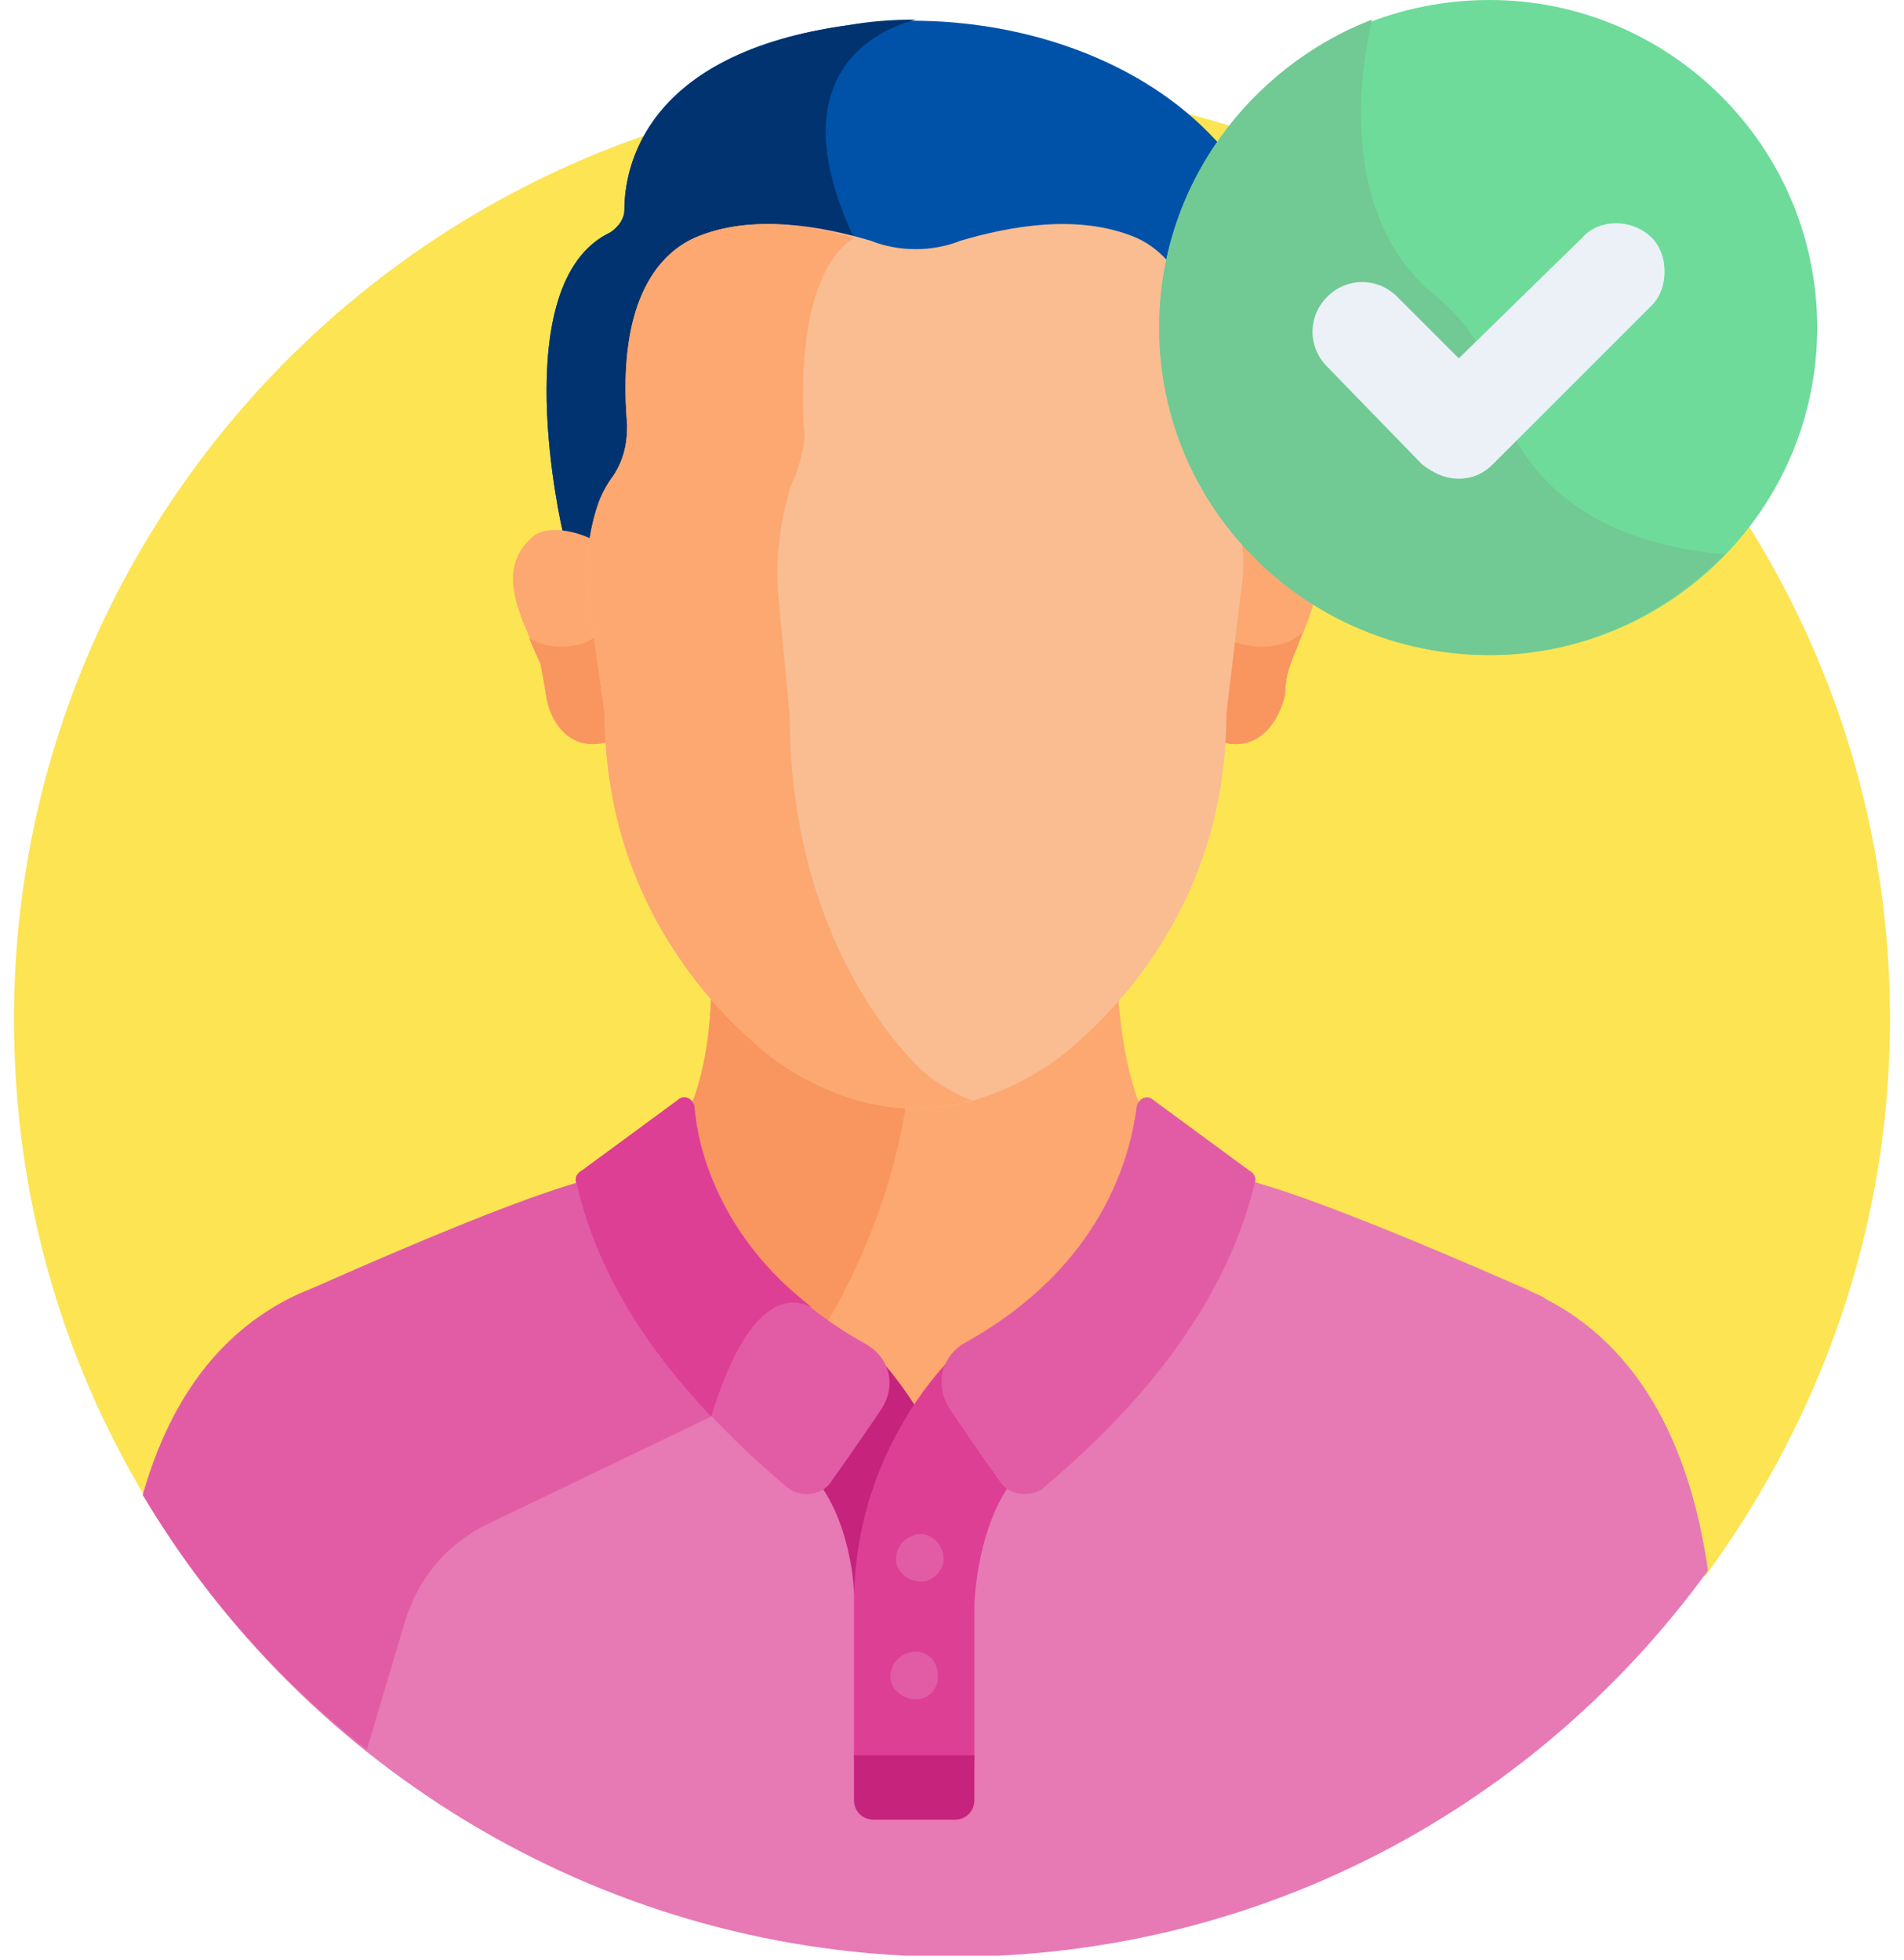
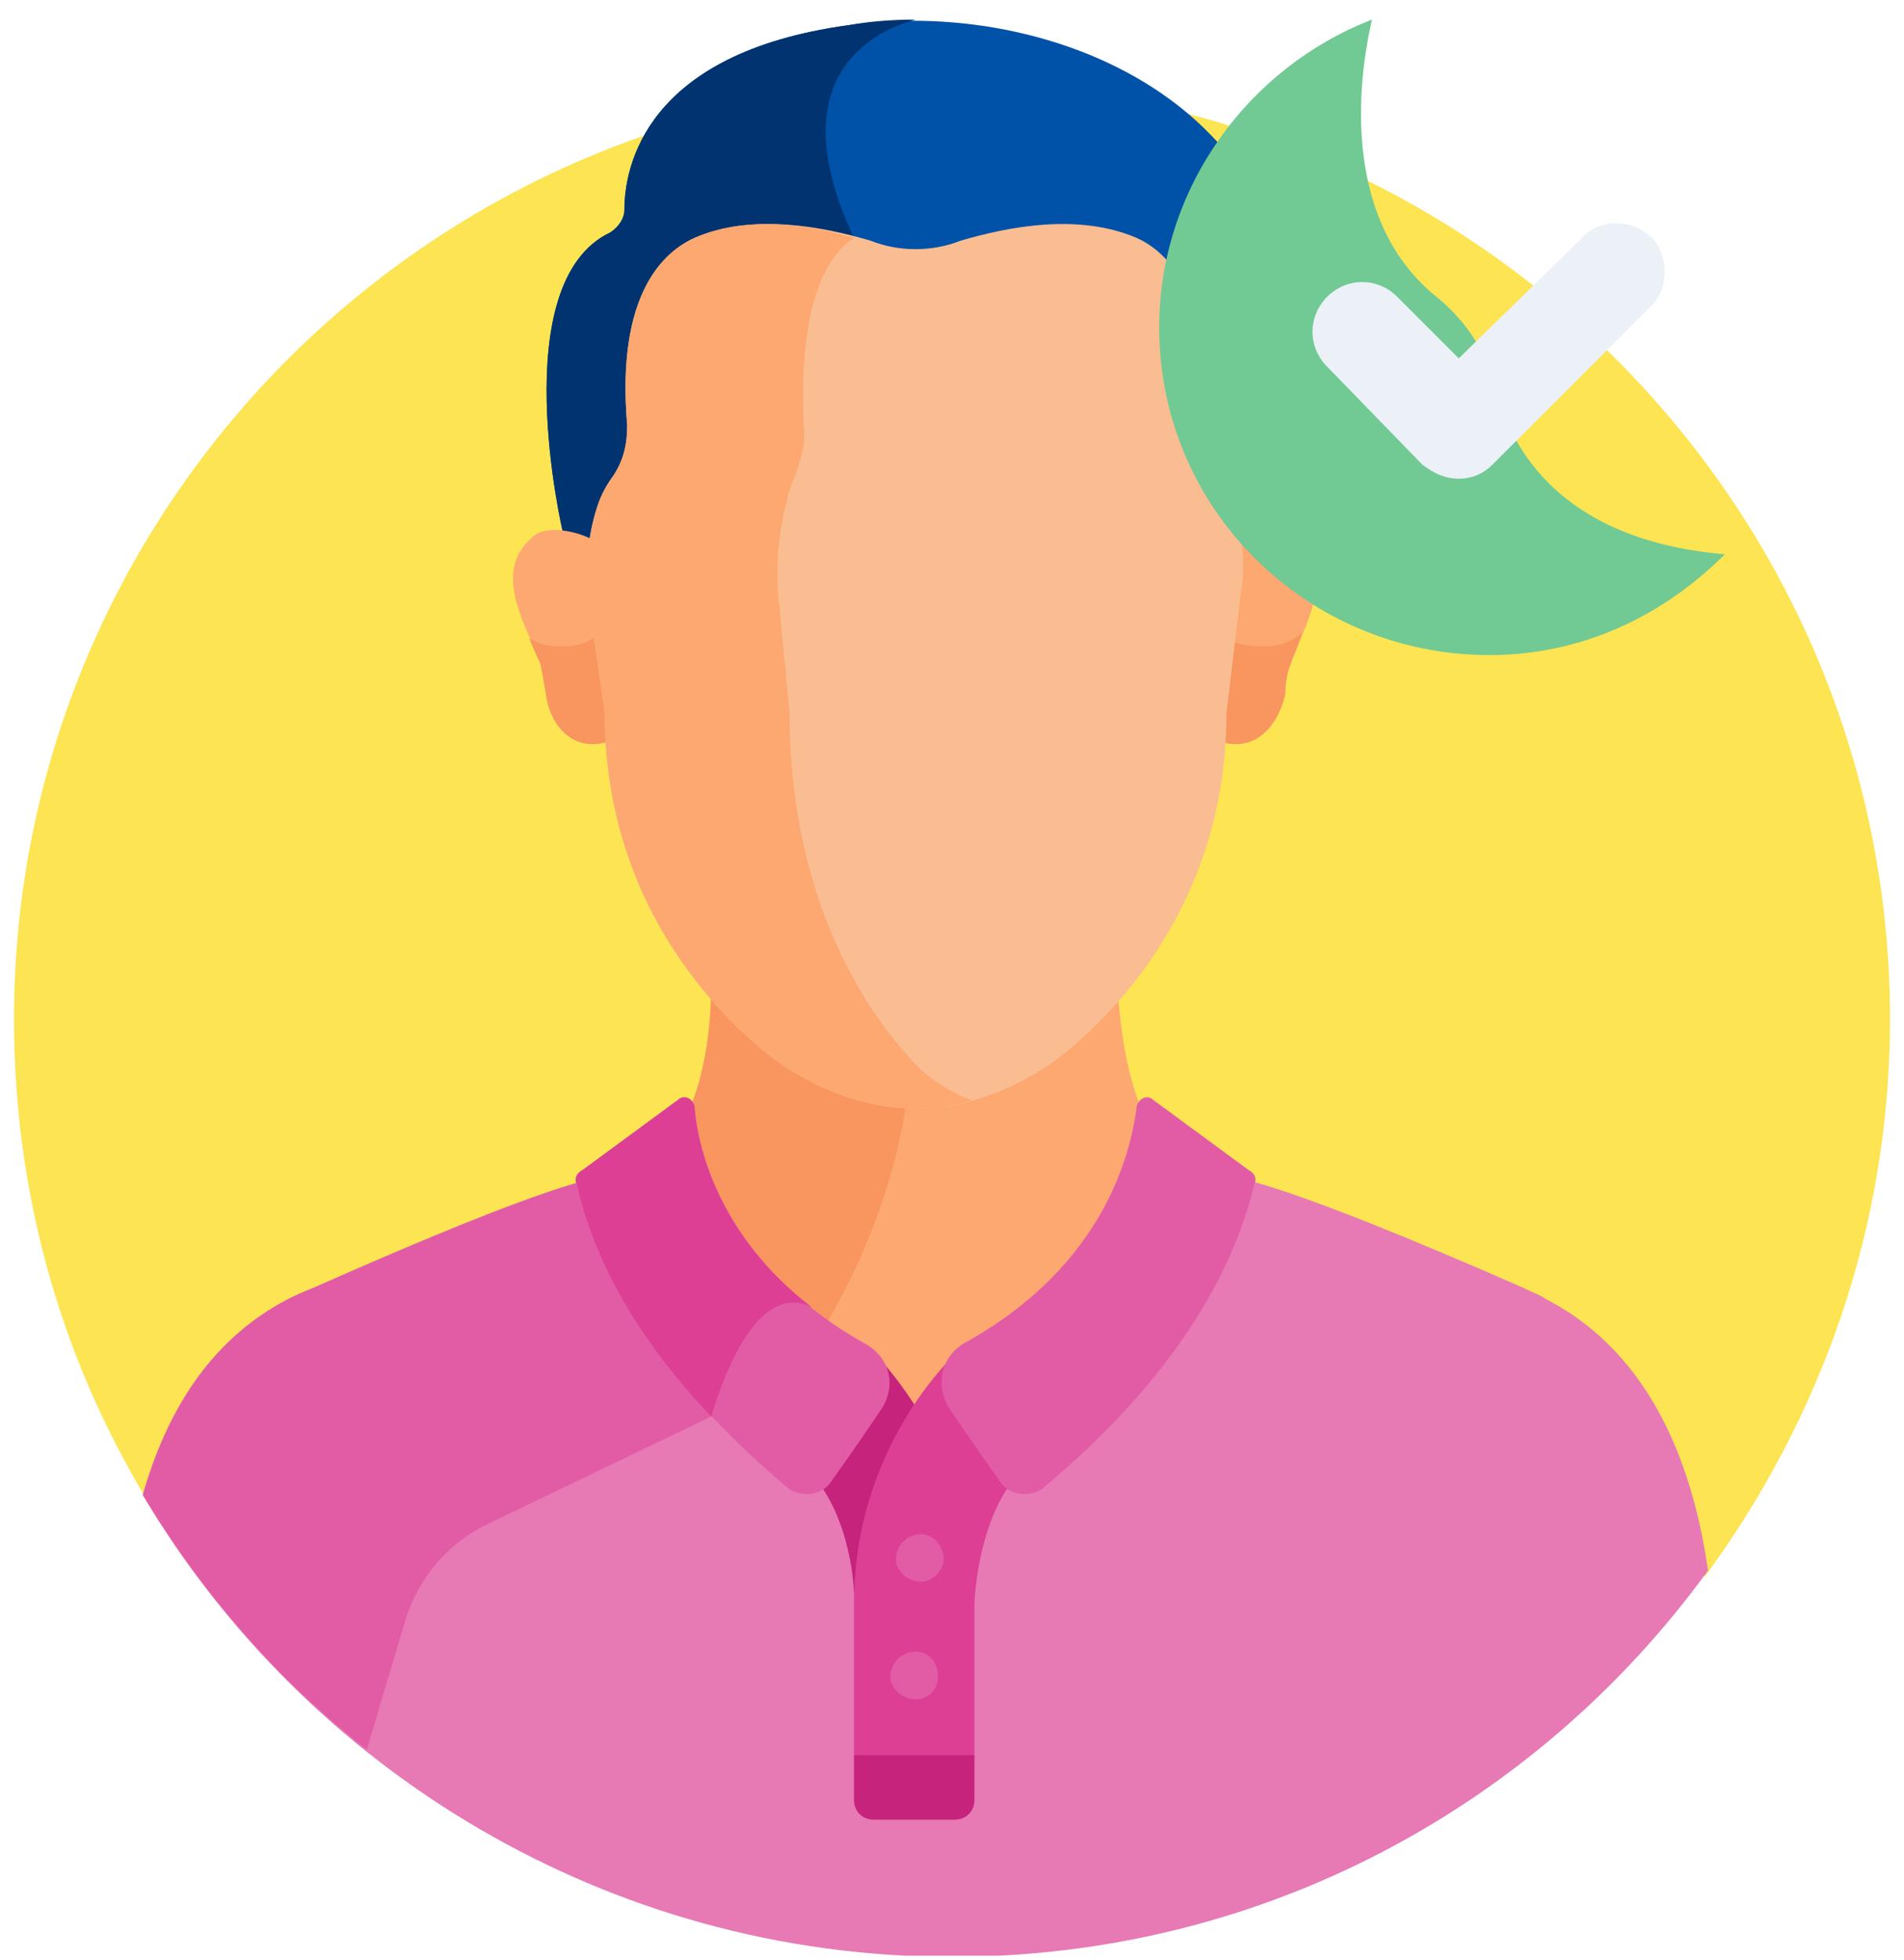
<svg xmlns="http://www.w3.org/2000/svg" version="1.2" viewBox="0 0 68 70" width="68" height="70">
  <defs>
    <clipPath clipPathUnits="userSpaceOnUse" id="cp1">
      <path d="m68.97 0v69.86h-69.97v-69.86z" />
    </clipPath>
  </defs>
  <style>.a{fill:#fce453}.b{fill:#e779b5}.c{fill:#e25ca5}.d{fill:#fca870}.e{fill:#f9955f}.f{fill:#0052a9}.g{fill:#003370}.h{fill:#f9bd91}.i{fill:#c6237c}.j{fill:#dd3f95}.k{fill:#6edb9a}.l{fill:#71c994}.m{fill:#ebf1f7}</style>
  <g clip-path="url(#cp1)">
    <path class="a" d="m60.9 56.3c4.1-5.6 6.6-12.4 6.6-19.9 0-18.4-15-33.4-33.5-33.4-18.5 0-33.5 15-33.5 33.4 0 6.3 1.7 12.1 4.7 17.1z" />
-     <path class="b" d="m55.2 46.4c-0.1-0.1-0.4-0.2-0.8-0.4-8.9-3.9-9.9-3.8-10.8-4.1q0.1 0.1 0.1 0.1c0 0.3 0.1 0.3-0.5 1.9-1.3 3.2-3.6 6-6.3 8.1-0.3 0.2-0.7 0.2-1 0-0.5-0.3-1.3 2.7-1.2 3.5 0 0.5 0-0.1 0 6.8 0 0.2-0.3 0.4-0.5 0.4h-2.8c-0.3 0-0.5-0.2-0.5-0.4 0-6.9 0-6.3 0-6.8q0 0 0 0c-0.1-1.5-0.8-3.7-1.3-3.5-0.3 0.2-0.6 0.2-0.9 0-2.7-2.1-5.1-4.9-6.4-8.1-0.6-1.6-0.4-1.6-0.4-1.9q0 0 0-0.1c-0.9 0.3-1.9 0.2-10.7 4.1-0.5 0.2-0.7 0.3-0.9 0.4-2.9 1.5-4.4 4.2-5.2 7 5.8 9.8 16.6 16.5 28.9 16.5 11.1 0 20.9-5.4 27-13.8-0.5-3.5-1.9-7.7-5.8-9.7z" />
+     <path class="b" d="m55.2 46.4c-0.1-0.1-0.4-0.2-0.8-0.4-8.9-3.9-9.9-3.8-10.8-4.1q0.1 0.1 0.1 0.1c0 0.3 0.1 0.3-0.5 1.9-1.3 3.2-3.6 6-6.3 8.1-0.3 0.2-0.7 0.2-1 0-0.5-0.3-1.3 2.7-1.2 3.5 0 0.5 0-0.1 0 6.8 0 0.2-0.3 0.4-0.5 0.4h-2.8c-0.3 0-0.5-0.2-0.5-0.4 0-6.9 0-6.3 0-6.8c-0.1-1.5-0.8-3.7-1.3-3.5-0.3 0.2-0.6 0.2-0.9 0-2.7-2.1-5.1-4.9-6.4-8.1-0.6-1.6-0.4-1.6-0.4-1.9q0 0 0-0.1c-0.9 0.3-1.9 0.2-10.7 4.1-0.5 0.2-0.7 0.3-0.9 0.4-2.9 1.5-4.4 4.2-5.2 7 5.8 9.8 16.6 16.5 28.9 16.5 11.1 0 20.9-5.4 27-13.8-0.5-3.5-1.9-7.7-5.8-9.7z" />
    <path class="c" d="m14.5 57.8c0.5-1.5 1.5-2.7 3-3.4l7.9-3.8v-1.8c-1.3-1.5-2.3-3.1-3.1-4.9-0.6-1.6-0.4-1.6-0.4-1.9q0 0 0-0.1c-0.9 0.3-1.9 0.2-10.7 4.1-0.5 0.2-0.7 0.3-0.9 0.4-2.9 1.5-4.4 4.2-5.2 7 2.1 3.5 4.8 6.6 8 9.1z" />
    <path class="d" d="m24.6 39.7l0.1 0.8q0.1 0.3 0.2 0.6 0 0.1 0.1 0.2 0 0.1 0 0.2v0.1c0.5 1.4 1.6 3.5 3.9 5.3q0.9 0.7 1.9 1.3 0.5 0.2 0.7 0.7 0 0.1 0 0.1 0.6 0.6 1 1.3c0.1 0.1 0.3 0.1 0.3 0q0.5-0.7 1-1.3 0.1 0 0.1-0.1 0.2-0.5 0.6-0.7c5-2.8 6.1-6.8 6.3-8.5-0.6-1.4-0.8-3.1-0.9-4.5-0.7 0.9-1.5 1.6-2.2 2.2-1.4 1.1-3.2 1.7-5 1.7-1.8 0-3.6-0.6-5-1.7-0.8-0.6-1.5-1.3-2.3-2.2 0 1.4-0.2 3.1-0.8 4.5z" />
    <path class="e" d="m27.7 37.4c-0.8-0.6-1.5-1.3-2.3-2.2 0 1.4-0.2 3.1-0.8 4.5l0.1 0.8q0.1 0.3 0.2 0.6 0 0.1 0.1 0.2 0 0.1 0 0.2v0.1c0.5 1.4 1.6 3.5 3.9 5.3q0.3 0.2 0.6 0.4c2-3.4 2.7-6.5 2.9-8.2-1.7-0.1-3.4-0.7-4.7-1.7z" />
    <path class="f" d="m30.3 0.9c-7.3 1-8 5.1-8 6.6 0 0.3-0.2 0.6-0.5 0.8-3.8 1.8-1.7 10.7-1.7 10.7 0.4 0 0.8 0.2 1.1 0.3q0.1-0.7 0.3-1.3 0.2-0.5 0.5-1c0.3-0.5 0.5-1.2 0.5-1.8-0.2-1.9-0.1-5.5 2.3-6.6 2.1-0.9 4.6-0.4 6.3 0.1 1 0.4 2.2 0.4 3.2 0 1.6-0.5 4.2-1 6.2-0.1 2.5 1.1 2.6 4.7 2.4 6.6 0 0.6 0.1 1.3 0.5 1.8q0.3 0.5 0.5 1 0.2 0.6 0.3 1.3c0.4-0.2 0.9-0.4 1.4-0.3 0-2 0.2-4 0.2-4 2.2-10.6-7.7-15.2-15.5-14.1z" />
    <path class="g" d="m30.3 0.9c-7.3 1-8 5.1-8 6.6 0 0.3-0.2 0.6-0.5 0.8-3.8 1.8-1.7 10.7-1.7 10.7 0.4 0 0.8 0.2 1.1 0.3q0.1-0.7 0.3-1.3 0.2-0.5 0.5-1c0.3-0.5 0.5-1.2 0.5-1.8-0.2-1.9-0.1-5.5 2.3-6.6 1.9-0.9 4.1-0.5 5.8 0q-0.1-0.1-0.1-0.1c-3.1-6.6 1.9-7.7 2.2-7.8q-1.3 0-2.4 0.2z" />
    <path class="d" d="m46.4 19.2c-0.6-0.5-1.7-0.2-2.2 0.1q0.2 1 0 2l-0.5 4.2q0 0.5-0.1 1c1.4 0.4 2.1-0.8 2.3-1.7q0-0.6 0.2-1.1c0.4-1.2 1.7-3.2 0.3-4.5z" />
    <path class="e" d="m45.1 23.1q-0.6 0-1.1-0.2l-0.3 2.6q0 0.5-0.1 1c1.4 0.4 2.1-0.8 2.3-1.7q0-0.6 0.2-1.1c0.1-0.3 0.3-0.7 0.4-1.1-0.3 0.3-0.8 0.5-1.4 0.5z" />
    <path class="d" d="m19 19.2c0.5-0.5 1.7-0.2 2.2 0.1q-0.2 1-0.1 2l0.6 4.2q0 0.5 0 1c-1.4 0.4-2.1-0.8-2.2-1.7q-0.1-0.6-0.2-1.1c-0.4-1.2-1.8-3.2-0.3-4.5z" />
    <path class="e" d="m21.3 22.7c-0.3 0.3-0.8 0.4-1.3 0.4q-0.6 0-1.1-0.3 0.2 0.5 0.4 0.9 0.1 0.5 0.2 1.1c0.1 0.9 0.8 2.1 2.2 1.7q0-0.5 0-1z" />
    <path class="h" d="m44 18q-0.3-0.6-0.5-1c-0.4-0.6-0.5-1.2-0.5-1.8 0.2-2 0-5.6-2.4-6.7-2.1-0.9-4.6-0.4-6.3 0.1-1 0.4-2.2 0.4-3.2 0-1.7-0.5-4.2-1-6.3-0.1-1.1 0.5-2.8 2-2.4 6.7 0 0.6-0.1 1.2-0.5 1.8q-0.3 0.4-0.5 0.9c-0.4 1.1-0.5 2.3-0.4 3.4l0.6 4.2c0 6.9 4.2 10.9 6 12.3 1.5 1.1 3.3 1.8 5.1 1.8 1.8 0 3.6-0.7 5.1-1.8 1.8-1.4 6-5.4 6-12.3l0.5-4.2c0.2-1.1 0.1-2.3-0.3-3.3z" />
    <path class="d" d="m32.5 37.8c-1.3-1.4-4.3-5.4-4.3-12.3l-0.4-4.2c-0.1-1.1 0-2.3 0.3-3.4q0.1-0.5 0.3-0.9c0.2-0.6 0.4-1.2 0.3-1.8-0.2-4.7 1-6.2 1.8-6.7q0 0 0 0c-1.7-0.5-3.9-0.8-5.7 0-1.1 0.5-2.8 2-2.4 6.7 0 0.6-0.1 1.2-0.5 1.8q-0.3 0.4-0.5 0.9c-0.4 1.1-0.5 2.3-0.4 3.4l0.6 4.2c0 6.9 4.2 10.9 6 12.3 1.5 1.1 3.3 1.8 5.1 1.8q1 0 2-0.3c-0.8-0.3-1.6-0.8-2.2-1.5z" />
    <path class="i" d="m32.8 50.4c-1-1.6-1.9-2.4-1.9-2.4l-2.6 4.1c1.8 1.1 2.2 4 2.2 4.9 0.2-2.9 1.3-5.2 2.3-6.6z" />
    <path class="j" d="m34.8 62.9v-5.6c0 0 0.1-3.8 2.2-5.2l-2.5-4.1c0 0-4 3.3-4 9.3v5.6z" />
    <path class="c" d="m30.9 48c-5-2.8-6-6.9-6.1-8.5-0.1-0.3-0.4-0.4-0.6-0.2l-3.4 2.5c-0.2 0.1-0.3 0.3-0.2 0.5 1.3 5.4 5.7 9.3 7.6 10.9 0.5 0.3 1.2 0.2 1.5-0.3 0.5-0.7 1.2-1.7 1.8-2.6 0.5-0.8 0.3-1.8-0.6-2.3z" />
    <path class="j" d="m29 46.7c-3.4-2.6-4.1-5.8-4.2-7.2-0.1-0.3-0.4-0.4-0.6-0.2l-3.4 2.5c-0.2 0.1-0.3 0.3-0.2 0.5 0.8 3.5 2.9 6.3 4.8 8.3 1.5-4.9 3.2-4.1 3.6-3.9z" />
    <path class="j" d="" />
    <path class="c" d="m44.6 41.8l-3.4-2.5c-0.2-0.2-0.5-0.1-0.6 0.2-0.2 1.6-1.1 5.7-6.2 8.5-0.8 0.5-1 1.5-0.5 2.3 0.6 0.9 1.3 1.9 1.8 2.6 0.3 0.5 1 0.6 1.5 0.3 1.9-1.6 6.3-5.5 7.6-10.9 0.1-0.2 0-0.4-0.2-0.5z" />
    <path fill-rule="evenodd" class="c" d="m32.9 56.5c-0.5 0-0.9-0.4-0.9-0.8 0-0.5 0.4-0.9 0.9-0.9 0.4 0 0.8 0.4 0.8 0.9 0 0.4-0.4 0.8-0.8 0.8z" />
    <path fill-rule="evenodd" class="c" d="m32.7 60.7c-0.5 0-0.9-0.4-0.9-0.8 0-0.5 0.4-0.9 0.9-0.9 0.5 0 0.8 0.4 0.8 0.9 0 0.4-0.3 0.8-0.8 0.8z" />
    <path class="i" d="m30.5 62.7v1.6c0 0.4 0.3 0.7 0.7 0.7h2.9c0.4 0 0.7-0.3 0.7-0.7v-1.6z" />
-     <path fill-rule="evenodd" class="k" d="m53.2 23.4c-6.5 0-11.8-5.2-11.8-11.7 0-6.5 5.3-11.7 11.8-11.7 6.4 0 11.7 5.2 11.7 11.7 0 6.5-5.3 11.7-11.7 11.7z" />
    <path class="l" d="m61.6 19.8c-5.8-0.5-7.6-3.7-8.2-5.9-0.3-1.3-1-2.4-2.1-3.3-4.1-3.3-2.3-9.8-2.3-9.9-4.4 1.7-7.6 6-7.6 11 0 6.5 5.3 11.7 11.8 11.7 3.3 0 6.2-1.4 8.4-3.6z" />
    <path class="m" d="m59 8.5c-0.7-0.7-1.9-0.7-2.5 0l-4.4 4.3-2.2-2.2c-0.7-0.7-1.8-0.7-2.5 0-0.7 0.7-0.7 1.8 0 2.5l3.4 3.5c0.4 0.3 0.8 0.5 1.3 0.5 0.5 0 0.9-0.2 1.2-0.5l5.7-5.7c0.6-0.6 0.6-1.8 0-2.4z" />
  </g>
</svg>